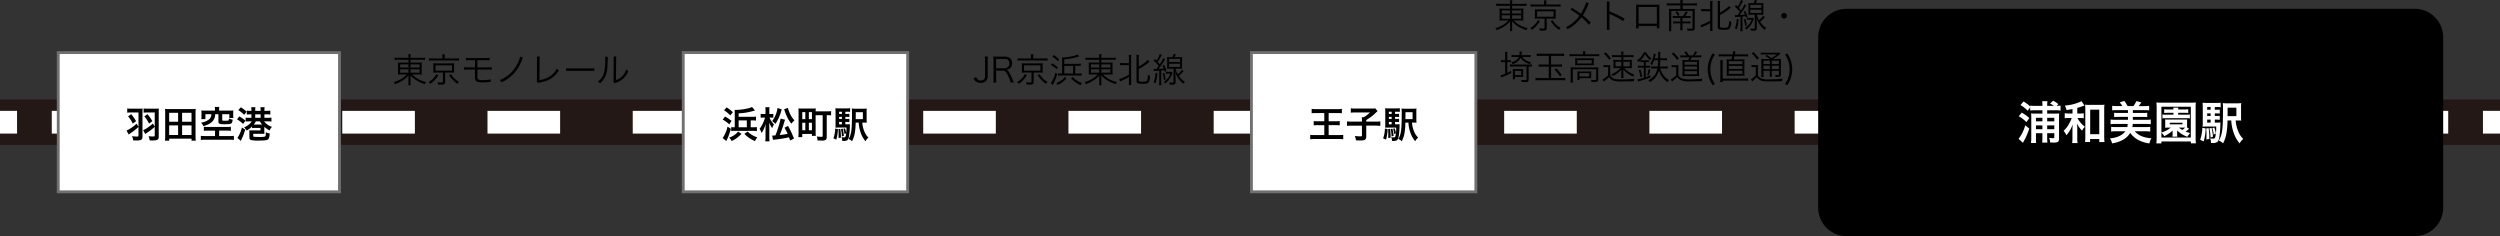
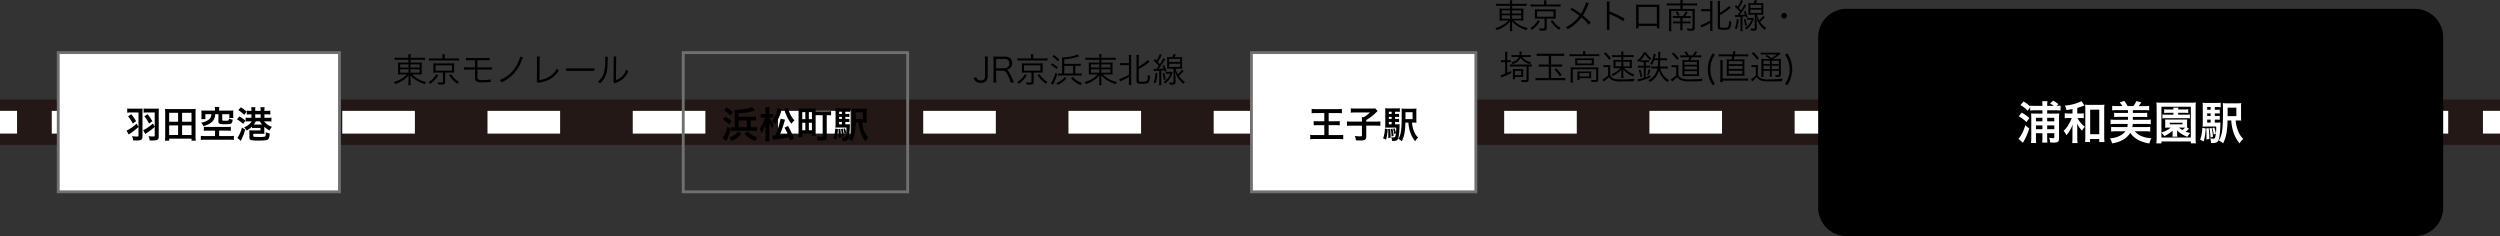
<svg xmlns="http://www.w3.org/2000/svg" width="880" height="83.104" viewBox="0 0 880 83.104">
  <rect x="0" y="0" width="880" height="83.104" fill="#333333" stroke="none" />
  <g id="グループ_957" data-name="グループ 957" transform="translate(-521 -1179.896)">
    <path id="パス_30966" data-name="パス 30966" d="M0,0H880V16H0Z" transform="translate(521 1214.916)" fill="#231815" />
    <path id="パス_30967" data-name="パス 30967" d="M0,0H6V8H0Z" transform="translate(521 1218.916)" fill="#fff" />
    <path id="パス_29736" data-name="パス 29736" d="M861.771,12H836.208V4h25.563Zm-51.123,0H785.085V4h25.563Zm-51.124,0H733.961V4h25.563ZM708.4,12H682.838V4H708.4Zm-51.124,0H631.714V4h25.563Zm-51.126,0H580.589V4h25.563Zm-51.123,0H529.465V4h25.563ZM503.9,12H478.342V4H503.9Zm-51.124,0H427.218V4h25.563Zm-51.123,0H376.095V4h25.563Zm-51.124,0H324.971V4h25.563ZM299.41,12H273.848V4H299.41Zm-51.123,0H222.724V4h25.563Zm-51.124,0H171.6V4h25.563ZM146.04,12H120.477V4H146.04ZM94.914,12H69.351V4H94.914ZM43.791,12H18.228V4H43.791Z" transform="translate(521 1214.916)" fill="#fff" />
    <path id="パス_30968" data-name="パス 30968" d="M0,0H6V8H0Z" transform="translate(1395 1218.916)" fill="#fff" />
    <g id="パス_30969" data-name="パス 30969" transform="translate(541 1197.916)" fill="#fff">
      <path d="M 99.5 49.5 L 0.5 49.5 L 0.5 0.5 L 99.5 0.5 L 99.5 49.5 Z" stroke="none" />
      <path d="M 1 1 L 1 49 L 99 49 L 99 1 L 1 1 M 0 0 L 100 0 L 100 50 L 0 50 L 0 0 Z" stroke="none" fill="#707070" />
    </g>
    <path id="浦和レッズ_重点禁止6項目" data-name="浦和レッズ 重点禁止6項目" d="M4.745-3.991,4.056-5.07a12.905,12.905,0,0,1-3.5,2.418l.728,1.391c.182-.13.273-.2.611-.416A20.359,20.359,0,0,0,4.745-3.926V-.884c0,.26-.117.351-.455.351A11.911,11.911,0,0,1,2.47-.689a4.637,4.637,0,0,1,.416,1.5c.585.026.832.039,1.092.039C5.694.845,6.149.559,6.149-.481V-8.957A11.1,11.1,0,0,1,6.214-10.4a12.51,12.51,0,0,1-1.482.052H2.21a8.578,8.578,0,0,1-1.43-.091v1.495a10.067,10.067,0,0,1,1.391-.078H4.745Zm5.72-.052L9.828-5.122a17.223,17.223,0,0,1-1.9,1.469A8.109,8.109,0,0,1,6.4-2.808L7.124-1.43a6.39,6.39,0,0,1,.728-.507,20.027,20.027,0,0,0,2.613-2.028V-.884c0,.26-.1.325-.494.325a13.712,13.712,0,0,1-1.69-.117,4.366,4.366,0,0,1,.4,1.5c.416.013.585.013.845.013,1.9,0,2.34-.247,2.34-1.313V-8.957a10.627,10.627,0,0,1,.065-1.443,12.247,12.247,0,0,1-1.469.052H7.982a8.578,8.578,0,0,1-1.43-.091v1.495a10.275,10.275,0,0,1,1.4-.078h2.509ZM1.079-7.657A12.708,12.708,0,0,1,2.743-5.109L3.9-5.954A16.323,16.323,0,0,0,2.184-8.411Zm5.733,0A13.217,13.217,0,0,1,8.476-5.109l1.157-.845A15.056,15.056,0,0,0,7.93-8.4ZM24.908.91A14.221,14.221,0,0,1,24.83-.728V-8.9a11.137,11.137,0,0,1,.065-1.378,13.336,13.336,0,0,1-1.495.065H15.587a13.434,13.434,0,0,1-1.508-.065,11.754,11.754,0,0,1,.065,1.391V-.728A14.065,14.065,0,0,1,14.066.91h1.482V.195h7.878V.91ZM15.548-8.9h3.146v3.146H15.548Zm4.55,0h3.315v3.146H20.1Zm-4.55,4.433h3.146v3.38H15.548Zm4.55,0h3.315v3.38H20.1Zm11.583-5.2H28.3a11.507,11.507,0,0,1-1.43-.065,6.87,6.87,0,0,1,.052.975v1.027a6.838,6.838,0,0,1-.065,1.053H28.3V-8.411h2.08a2.265,2.265,0,0,1-1.014,1.989,5.952,5.952,0,0,1-2.6.988A4.431,4.431,0,0,1,27.6-4.212a13.921,13.921,0,0,0,1.43-.494,5.1,5.1,0,0,0,1.82-1.235,3.812,3.812,0,0,0,.9-2.47h1.131V-5.9c0,.858.351,1.027,2.093,1.027,1.573,0,2.093-.065,2.444-.312.286-.208.4-.533.481-1.313a4.779,4.779,0,0,1-1.326-.4c0,.468-.052.637-.221.7a4.714,4.714,0,0,1-1.079.091H35.2c-.221-.013-.377-.013-.468-.013-.416-.013-.507-.065-.507-.312V-8.411h2.5v1.339h1.43a5.661,5.661,0,0,1-.065-.975v-.715a6.641,6.641,0,0,1,.052-.975,11.636,11.636,0,0,1-1.43.065H33.124v-.442a3.9,3.9,0,0,1,.078-.845H31.6a3.461,3.461,0,0,1,.078.845Zm.013,7.046V-.715H28.3c-.559,0-1.326-.039-1.612-.078V.65A13.734,13.734,0,0,1,28.3.572h8.424a13.648,13.648,0,0,1,1.6.078V-.793a12.194,12.194,0,0,1-1.6.078H33.137V-2.626h2.6a11.812,11.812,0,0,1,1.521.078V-4a12.323,12.323,0,0,1-1.534.078h-6.6A9.532,9.532,0,0,1,27.755-4v1.456a10.836,10.836,0,0,1,1.495-.078ZM44.577-5.889a3.208,3.208,0,0,1-.728.91,6.542,6.542,0,0,1-1.937,1.222,5.887,5.887,0,0,1,.91,1.105,8.875,8.875,0,0,0,1.9-1.417v.559a8.753,8.753,0,0,1,1.287-.065h1.677V-2.7H45.058a11.3,11.3,0,0,1-1.313-.052c.026.468.039.728.039,1.183V-.286c0,.611.169.858.676,1a13.712,13.712,0,0,0,2.951.156A13.877,13.877,0,0,0,49.686.728a1.23,1.23,0,0,0,.975-.689,4.356,4.356,0,0,0,.247-1.7,3.585,3.585,0,0,1-1.339-.416c-.013,1.183-.052,1.4-.3,1.534A7.413,7.413,0,0,1,47.047-.4c-.468,0-1.365-.026-1.521-.052-.3-.052-.377-.1-.377-.312v-.754h2.886a10.3,10.3,0,0,1,1.053.026,7.645,7.645,0,0,1-.052-1.092V-3.965a9.825,9.825,0,0,0,1.872,1.274,4.827,4.827,0,0,1,.819-1.274,5.591,5.591,0,0,1-2.769-1.924h1.2a9.81,9.81,0,0,1,1.391.078v-1.4a8.705,8.705,0,0,1-1.4.078H49.075V-8.359h.832a12.289,12.289,0,0,1,1.248.065V-9.672a8.713,8.713,0,0,1-1.261.078h-.819v-.377a4.655,4.655,0,0,1,.078-.91H47.658a4.609,4.609,0,0,1,.078.9v.39h-1.9v-.377a4.655,4.655,0,0,1,.078-.91H44.421a4.516,4.516,0,0,1,.078.9v.39h-.377a8.521,8.521,0,0,1-1.248-.078v1.378a11.152,11.152,0,0,1,1.248-.065H44.5v1.222h-.637A10.188,10.188,0,0,1,42.471-7.2v1.378a12.766,12.766,0,0,1,1.391-.065Zm2.886,0a6.922,6.922,0,0,0,.793,1.118H45.994c-.286,0-.416,0-.65-.013a5.692,5.692,0,0,0,.7-1.105ZM45.838-7.137V-8.359h1.9v1.222Zm-5.954-2.7a11.4,11.4,0,0,1,2.08,1.651L42.809-9.3a12.909,12.909,0,0,0-2.041-1.547ZM39.429-6.6a11.821,11.821,0,0,1,2.145,1.612l.819-1.157a14.966,14.966,0,0,0-2.158-1.5Zm1.729,2.873a11.587,11.587,0,0,1-.988,2.652,4.991,4.991,0,0,1-.624,1L40.781.988c.052-.143.091-.221.325-.728a20.617,20.617,0,0,0,1.209-3.237Z" transform="translate(565 1228.504)" />
    <g id="パス_30970" data-name="パス 30970" transform="translate(761 1197.916)" fill="#fff">
-       <path d="M 79.5 49.5 L 0.5 49.5 L 0.5 0.5 L 79.5 0.5 L 79.5 49.5 Z" stroke="none" />
      <path d="M 1 1 L 1 49 L 79 49 L 79 1 L 1 1 M 0 0 L 80 0 L 80 50 L 0 50 L 0 0 Z" stroke="none" fill="#707070" />
    </g>
    <path id="浦和レッズ_重点禁止6項目-2" data-name="浦和レッズ 重点禁止6項目" d="M-15.756-3.8V-6.227h.481a10.975,10.975,0,0,1,1.391.065v-1.4a9.56,9.56,0,0,1-1.391.078h-4.719V-8.71a21.568,21.568,0,0,0,4.836-.754c.195-.052.767-.221.91-.273L-15.3-10.946A6.374,6.374,0,0,1-17-10.4a21.447,21.447,0,0,1-4.238.494h-.182a12.467,12.467,0,0,1,.052,1.43V-3.8h-.234a6.138,6.138,0,0,1-1.014-.065v1.378a11.048,11.048,0,0,1,1.209-.052h6.461a9.607,9.607,0,0,1,1.378.078V-3.874A9.36,9.36,0,0,1-14.95-3.8Zm-1.365,0h-2.873V-6.227h2.873Zm-8-5.98a11.925,11.925,0,0,1,2.184,1.794l.91-1.131a13.233,13.233,0,0,0-2.223-1.7ZM-25.6-6.5a10.648,10.648,0,0,1,2.3,1.664l.806-1.209A12.981,12.981,0,0,0-24.8-7.579Zm1.69,2.444a11.226,11.226,0,0,1-1.7,4.03l1.261,1.053c.065-.13.065-.13.156-.3.026-.052.1-.234.247-.533A22.512,22.512,0,0,0-22.737-3.25ZM-17.979-1.5a10.913,10.913,0,0,0,3.757,2.574A4.38,4.38,0,0,1-13.416-.26a9.154,9.154,0,0,1-1.911-.858A8,8,0,0,1-16.822-2.3Zm-2.21-.806a5.727,5.727,0,0,1-1.274,1.2,7.258,7.258,0,0,1-1.859.936A3.531,3.531,0,0,1-22.49,1.04a10.035,10.035,0,0,0,3.484-2.548Zm14.963-4.55a26.369,26.369,0,0,1-.936,3.458c-.286.9-.494,1.482-.9,2.457-.338.026-.6.039-.819.039A2.611,2.611,0,0,1-8.19-.91L-7.917.637A5.41,5.41,0,0,1-7.15.52,45.21,45.21,0,0,0-2.275-.273c.156.416.208.559.39,1.131L-.52.156A33.815,33.815,0,0,0-2.613-4.29l-1.222.611C-3.224-2.509-3-2.093-2.743-1.5a26.786,26.786,0,0,1-2.782.416A41.037,41.037,0,0,0-3.978-5.486c.208-.689.208-.689.3-.988Zm-3.38-.364c.286,0,.52.013.819.039V-8.541a3.927,3.927,0,0,1-.832.065H-9.2V-9.529a9.083,9.083,0,0,1,.065-1.352h-1.482a8.176,8.176,0,0,1,.078,1.352v1.053H-11.3a4.385,4.385,0,0,1-.949-.065v1.378a6.071,6.071,0,0,1,.936-.052h.611a11.77,11.77,0,0,1-.663,1.807,9.589,9.589,0,0,1-1.261,2.132,6.108,6.108,0,0,1,.7,1.5,9.222,9.222,0,0,0,.78-1.391,14.255,14.255,0,0,0,.676-1.807c-.026.377-.052,1-.065,1.872V-.468a10.708,10.708,0,0,1-.091,1.6h1.5A12.753,12.753,0,0,1-9.2-.468V-3.653c0-.754-.026-1.378-.078-1.911A8.147,8.147,0,0,0-8.164-3.471,3.322,3.322,0,0,1-7.54-4.784a8.4,8.4,0,0,1-1.6-2.431Zm4.615-2.912c.1.273.1.273.338.962.143.4.429,1.118.637,1.547a10.743,10.743,0,0,0,1.6,2.561,7.483,7.483,0,0,1,1.066-1.2A7.775,7.775,0,0,1-1.807-8.359a12.2,12.2,0,0,1-.871-2.275Zm-2.327-.455A9.724,9.724,0,0,1-8.2-5.993a7.479,7.479,0,0,1,.624.494c.338.312.338.312.533.481a16.277,16.277,0,0,0,2.2-5.109ZM7.1-8.06H9.581V-.741c0,.234-.091.286-.52.286a14.879,14.879,0,0,1-1.56-.1A5.756,5.756,0,0,1,7.787.832c.442.026,1.092.039,1.456.039A2.311,2.311,0,0,0,10.66.6c.26-.195.351-.494.351-1.144V-8.06a10.964,10.964,0,0,1,1.534.065V-9.49a13.849,13.849,0,0,1-1.651.078H7.1c.013-.494.026-.741.052-1.04a13.378,13.378,0,0,1-1.378.052H2.418a13.217,13.217,0,0,1-1.378-.052A13.151,13.151,0,0,1,1.092-9.1v6.994A16.115,16.115,0,0,1,1.014-.338H2.392V-1.469H5.785V-.78H7.163A11.7,11.7,0,0,1,7.1-2.028ZM2.4-9.126H3.471v2.444H2.4Zm2.314,0H5.8v2.444H4.719ZM2.4-5.408H3.471v2.652H2.4Zm2.314,0H5.8v2.652H4.719Zm12.844-.273h.429a7.069,7.069,0,0,1,.988.052V-6.786a6.5,6.5,0,0,1-.988.052h-.429v-.728h.429a7.069,7.069,0,0,1,.988.052V-8.554a6.5,6.5,0,0,1-.988.052h-.429v-.78h.585a6.747,6.747,0,0,1,1.092.065v-1.3a11.161,11.161,0,0,1-1.417.065h-2.3a10.263,10.263,0,0,1-1.456-.065c.039.416.052.806.052,1.573v4a10.279,10.279,0,0,1-.052,1.274c.338-.026.663-.039,1.157-.039h2.73a11.731,11.731,0,0,1-.26,2.951c-.1.416-.221.507-.65.507a4.649,4.649,0,0,1-.832-.078,2.7,2.7,0,0,1,.247,1.17V1h.351A2.461,2.461,0,0,0,18.148.78c.377-.221.559-.6.7-1.43a27.139,27.139,0,0,0,.3-3.744,2.683,2.683,0,0,1,.026-.494,7.325,7.325,0,0,1-1.079.052h-.533Zm-1.2,0v.845h-.988v-.845Zm0-1.053h-.988v-.728h.988Zm0-1.768h-.988v-.78h.988Zm7.6,3.055c.507,0,.9.013,1.144.039a12.793,12.793,0,0,1-.052-1.417V-9.009a10.71,10.71,0,0,1,.052-1.4,9.538,9.538,0,0,1-1.417.065H21.32a10.57,10.57,0,0,1-1.482-.065,15.384,15.384,0,0,1,.065,1.82c0,5.655-.221,7.306-1.183,8.892a3.661,3.661,0,0,1,1.2.806A9.622,9.622,0,0,0,20.9-1.846a22.472,22.472,0,0,0,.286-3.6h1.079A12.38,12.38,0,0,0,23-1.794a9.268,9.268,0,0,0,1.664,2.912A3.673,3.673,0,0,1,25.7-.169,5.994,5.994,0,0,1,24.271-2.3a9.725,9.725,0,0,1-.741-3.146ZM21.216-6.682v-.351c0-.039,0-.208.013-.481v-1.6h2.5v2.431ZM13.988-3.354A10.685,10.685,0,0,1,13.364.078l1.014.468a14.9,14.9,0,0,0,.572-3.718Zm1.131.195c.052.78.065,1.066.065,1.924,0,.455,0,.676-.026,1.209l.832-.117a19.2,19.2,0,0,0-.195-3.12Zm.9-.013a12.184,12.184,0,0,1,.312,2.613l.715-.234a14.334,14.334,0,0,0-.416-2.535Zm.858-.091a9.123,9.123,0,0,1,.377,1.833l.611-.273a7.516,7.516,0,0,0-.455-1.729Z" transform="translate(801 1228.504)" />
    <g id="パス_30971" data-name="パス 30971" transform="translate(961 1197.916)" fill="#fff">
      <path d="M 79.5 49.5 L 0.5 49.5 L 0.5 0.5 L 79.5 0.5 L 79.5 49.5 Z" stroke="none" />
      <path d="M 1 1 L 1 49 L 79 49 L 79 1 L 1 1 M 0 0 L 80 0 L 80 50 L 0 50 L 0 0 Z" stroke="none" fill="#707070" />
    </g>
    <path id="浦和レッズ_重点禁止6項目-3" data-name="浦和レッズ 重点禁止6項目" d="M-13.845-8.814v2.9H-15.99a12.105,12.105,0,0,1-1.586-.078v1.508a15.276,15.276,0,0,1,1.612-.065h2.119v3.484h-3.224A11.567,11.567,0,0,1-18.8-1.144V.416A13.9,13.9,0,0,1-17.069.325h8.2a12.46,12.46,0,0,1,1.69.091v-1.56a13.588,13.588,0,0,1-1.716.078h-3.419V-4.55h2.327a14.083,14.083,0,0,1,1.573.065V-5.993a13.958,13.958,0,0,1-1.573.078h-2.327v-2.9h2.925a15.664,15.664,0,0,1,1.729.078v-1.547a11.967,11.967,0,0,1-1.729.091H-16.6a11.113,11.113,0,0,1-1.7-.091v1.547a15.277,15.277,0,0,1,1.742-.078ZM-.6-5.8H-4.056a15.77,15.77,0,0,1-1.807-.078V-4.3A16.618,16.618,0,0,1-4.1-4.381H-.6V-.949c0,.286-.091.338-.624.338A11.466,11.466,0,0,1-3.107-.767,5.233,5.233,0,0,1-2.7.793c.936.039,1.2.052,1.456.052C.481.845.923.559.923-.585v-3.8H4.108A15.951,15.951,0,0,1,5.876-4.3V-5.876A14.558,14.558,0,0,1,4.108-5.8H.923v-.559a17.681,17.681,0,0,0,2.769-2c.884-.845.884-.845,1.222-1.157l-.845-.949a5.319,5.319,0,0,1-1.131.065H-2.951a12.785,12.785,0,0,1-1.56-.078v1.534a12.87,12.87,0,0,1,1.573-.078H2.249A11.417,11.417,0,0,1,.039-7.358H-.637c.026.3.039.572.039.988Zm11.661.117h.429a7.069,7.069,0,0,1,.988.052V-6.786a6.5,6.5,0,0,1-.988.052h-.429v-.728h.429a7.069,7.069,0,0,1,.988.052V-8.554a6.5,6.5,0,0,1-.988.052h-.429v-.78h.585a6.747,6.747,0,0,1,1.092.065v-1.3a11.161,11.161,0,0,1-1.417.065h-2.3a10.263,10.263,0,0,1-1.456-.065c.039.416.052.806.052,1.573v4a10.279,10.279,0,0,1-.052,1.274C7.9-3.692,8.229-3.7,8.723-3.7h2.73a11.731,11.731,0,0,1-.26,2.951c-.1.416-.221.507-.65.507a4.649,4.649,0,0,1-.832-.078A2.7,2.7,0,0,1,9.958.845V1h.351A2.461,2.461,0,0,0,11.648.78c.377-.221.559-.6.7-1.43a27.139,27.139,0,0,0,.3-3.744,2.683,2.683,0,0,1,.026-.494,7.326,7.326,0,0,1-1.079.052h-.533Zm-1.2,0v.845H8.879v-.845Zm0-1.053H8.879v-.728h.988Zm0-1.768H8.879v-.78h.988Zm7.6,3.055c.507,0,.9.013,1.144.039a12.793,12.793,0,0,1-.052-1.417V-9.009a10.71,10.71,0,0,1,.052-1.4,9.538,9.538,0,0,1-1.417.065H14.82a10.57,10.57,0,0,1-1.482-.065,15.384,15.384,0,0,1,.065,1.82c0,5.655-.221,7.306-1.183,8.892a3.661,3.661,0,0,1,1.2.806A9.622,9.622,0,0,0,14.4-1.846a22.472,22.472,0,0,0,.286-3.6h1.079A12.38,12.38,0,0,0,16.5-1.794a9.268,9.268,0,0,0,1.664,2.912A3.673,3.673,0,0,1,19.2-.169,5.994,5.994,0,0,1,17.771-2.3a9.725,9.725,0,0,1-.741-3.146ZM14.716-6.682v-.351c0-.039,0-.208.013-.481v-1.6h2.5v2.431ZM7.488-3.354A10.685,10.685,0,0,1,6.864.078L7.878.546A14.9,14.9,0,0,0,8.45-3.172Zm1.131.195c.052.78.065,1.066.065,1.924,0,.455,0,.676-.026,1.209L9.49-.143A19.2,19.2,0,0,0,9.3-3.263Zm.9-.013A12.184,12.184,0,0,1,9.828-.559l.715-.234a14.334,14.334,0,0,0-.416-2.535Zm.858-.091a9.123,9.123,0,0,1,.377,1.833l.611-.273a7.516,7.516,0,0,0-.455-1.729Z" transform="translate(1001 1228.504)" />
    <path id="パス_30972" data-name="パス 30972" d="M10,0H210a10,10,0,0,1,10,10V70a10,10,0,0,1-10,10H10A10,10,0,0,1,0,70V10A10,10,0,0,1,10,0Z" transform="translate(1161 1183)" />
    <path id="浦和レッズ_重点禁止6項目-4" data-name="浦和レッズ 重点禁止6項目" d="M8.928-10.288V-9.12H6.544a14.491,14.491,0,0,1-1.6-.064,11.565,11.565,0,0,1,.064,1.472v7.12a15.327,15.327,0,0,1-.1,1.824H6.736a13.905,13.905,0,0,1-.08-1.808V-2.208H8.928V-.4a13.241,13.241,0,0,1-.08,1.488h1.84a13.3,13.3,0,0,1-.08-1.456v-1.84H13.12v1.36c0,.336-.08.384-.56.384a10.712,10.712,0,0,1-1.3-.128,3.806,3.806,0,0,1,.384,1.616c.608.048.912.064,1.28.064,1.456,0,1.856-.3,1.856-1.44V-7.376a17.292,17.292,0,0,1,.064-1.808,11.779,11.779,0,0,1-1.52.064h-2.72v-1.168h3.008a12.552,12.552,0,0,1,1.712.1V-11.92c-.352.032-.592.048-1.392.08l.608-.592a7.489,7.489,0,0,0-1.84-1.216l-1.072.976a9.125,9.125,0,0,1,1.328.832H10.608v-.288a7.866,7.866,0,0,1,.1-1.344H8.832a6.423,6.423,0,0,1,.1,1.344v.288h-2.5a17.288,17.288,0,0,1-1.808-.08v.3a10.71,10.71,0,0,0-2.352-1.76L1.2-12.128a10.982,10.982,0,0,1,2.544,2l.88-1.216v1.152a12.646,12.646,0,0,1,1.728-.1Zm0,6.656H6.656V-4.96H8.928Zm1.68,0V-4.96H13.12v1.328ZM8.928-6.384H6.656V-7.632H8.928Zm1.68,0V-7.632H13.12v1.248Zm-10-1.792a11.675,11.675,0,0,1,2.7,2.064L4.32-7.552a12.275,12.275,0,0,0-2.688-1.9ZM2.88-4.992A13.545,13.545,0,0,1,.528-.224L2.064,1.152A22.831,22.831,0,0,0,4.3-3.872Zm16.64-4.16H18.288a8.17,8.17,0,0,1-1.5-.1v1.776a9.868,9.868,0,0,1,1.472-.1h.992A9.862,9.862,0,0,1,18.384-5.7a9.318,9.318,0,0,1-2,2.672,5.286,5.286,0,0,1,.992,1.52,9.521,9.521,0,0,0,1.088-1.472,11.255,11.255,0,0,0,1.12-2.336c-.064,1.12-.08,1.456-.08,1.888V-.768a13.558,13.558,0,0,1-.1,2.032H21.3a13.305,13.305,0,0,1-.1-2.032v-2.8a17.533,17.533,0,0,0-.1-2.048A10.748,10.748,0,0,0,22.88-3.088,4.417,4.417,0,0,1,23.9-4.48a8.68,8.68,0,0,1-1.936-1.968,4.085,4.085,0,0,1-.656-1.12h.816a8.275,8.275,0,0,1,1.36.08V-9.232a7.289,7.289,0,0,1-1.344.08H21.2V-11.12c.448-.128,1.456-.448,1.92-.624a.574.574,0,0,1,.176-.064c.224-.08.224-.08.336-.112l.1-.032-1.04-1.536a15.759,15.759,0,0,1-5.872,1.536,4.772,4.772,0,0,1,.576,1.6c1.1-.176,1.488-.24,2.128-.368ZM25.712-.176h3.232V.9h1.84a17.724,17.724,0,0,1-.1-2.048V-10.56a12.36,12.36,0,0,1,.08-1.7,11.316,11.316,0,0,1-1.584.08H25.52a10.936,10.936,0,0,1-1.568-.08,12.647,12.647,0,0,1,.08,1.7V-.992c0,.72-.032,1.376-.08,1.872h1.76Zm.032-10.336h3.2v8.656h-3.2Zm13.2,5.04a.016.016,0,0,1-.016.016l.032.192a.059.059,0,0,1-.016.048,2.594,2.594,0,0,0-.048.4,1.961,1.961,0,0,1-.08.448H34.832a13.354,13.354,0,0,1-1.712-.08V-2.8a15.421,15.421,0,0,1,1.84-.1h3.184C36.992-1.424,35.264-.64,32.688-.384a5.2,5.2,0,0,1,.768,1.744A10.732,10.732,0,0,0,37.872-.256a6.914,6.914,0,0,0,1.968-2.08,7.953,7.953,0,0,0,2.64,2.4,12.049,12.049,0,0,0,4.112,1.328,5.858,5.858,0,0,1,.72-1.84,10.028,10.028,0,0,1-3.328-.672A6.575,6.575,0,0,1,41.424-2.9H45.04a15.421,15.421,0,0,1,1.84.1V-4.448a12.76,12.76,0,0,1-1.712.08H40.592q.1-.6.1-.624c.032-.384.032-.384.048-.48H45.36a9.96,9.96,0,0,1,1.712.1V-7.024a12.231,12.231,0,0,1-1.712.1H40.768V-7.952h3.616a9.225,9.225,0,0,1,1.44.08V-9.424a8.979,8.979,0,0,1-1.44.08H40.768v-.992H44.8a16.385,16.385,0,0,1,1.712.08v-1.6a12.231,12.231,0,0,1-1.712.1H42.816a13.187,13.187,0,0,0,.928-1.312L42-13.52a8.651,8.651,0,0,1-1.04,1.76H38.928a14.534,14.534,0,0,0-1.184-1.84l-1.616.56a7.175,7.175,0,0,1,.944,1.28H35.2a13.054,13.054,0,0,1-1.712-.1v1.6a16.157,16.157,0,0,1,1.712-.08h3.84v.992H35.6a8.645,8.645,0,0,1-1.424-.08v1.552a9.13,9.13,0,0,1,1.424-.08h3.44v1.024H34.624a12.794,12.794,0,0,1-1.7-.1v1.648a13.5,13.5,0,0,1,1.7-.1Zm16.112-3.92v.656H52.448a6.632,6.632,0,0,1-1.28-.08v1.392a7.437,7.437,0,0,1,1.248-.08h7.2a6.934,6.934,0,0,1,1.216.08V-8.816a6.364,6.364,0,0,1-1.248.08H56.72v-.656h2.256a9.116,9.116,0,0,1,1.28.064v-1.328a6.837,6.837,0,0,1-1.28.08H56.72a4.191,4.191,0,0,1,.064-.64H54.992c.032.208.048.384.064.64h-1.92a7.08,7.08,0,0,1-1.344-.08v1.328a10.355,10.355,0,0,1,1.328-.064ZM62.96,1.36a15.474,15.474,0,0,1-.1-2.08v-10.4a16.353,16.353,0,0,1,.08-1.92,15.324,15.324,0,0,1-1.872.08H50.912a15.165,15.165,0,0,1-1.872-.08,17.7,17.7,0,0,1,.1,1.92V-.736a18.452,18.452,0,0,1-.1,2.1h1.776V.7H61.184V1.36Zm-12.144-12.9H61.168V-.7H50.816V-2.368a4.412,4.412,0,0,1,1.008,1.184A12.2,12.2,0,0,0,54.768-3.12c0,.128-.016.416-.016.512v.688a5.2,5.2,0,0,1-.064.912h1.728a4.971,4.971,0,0,1-.064-.912v-.688c0-.272,0-.272-.016-.56A10.9,10.9,0,0,0,59.92-.96a11.359,11.359,0,0,1,1.024-1.312,11.592,11.592,0,0,1-1.616-.512,8.984,8.984,0,0,0,.944-.736,3.116,3.116,0,0,1,.288-.272l-.672-.384a5.6,5.6,0,0,1-.032-.848V-6.192a6.208,6.208,0,0,1,.032-.864,8.916,8.916,0,0,1-1.056.032H53.168a9.064,9.064,0,0,1-1.056-.032,4.845,4.845,0,0,1,.048.864v1.168a6.658,6.658,0,0,1-.048.864c.336-.016.336-.016,1.056-.032H54.1a8.816,8.816,0,0,1-1.84,1.184c-.288.144-.768.336-1.44.592Zm8.016,7.344h.32a7.791,7.791,0,0,1-.944.848,8.087,8.087,0,0,1-1.232-.848Zm-5.072-1.7h4.48v.56H53.76Zm15.856-1.1h.528a8.7,8.7,0,0,1,1.216.064V-8.352a8,8,0,0,1-1.216.064h-.528v-.9h.528a8.7,8.7,0,0,1,1.216.064v-1.408a8,8,0,0,1-1.216.064h-.528v-.96h.72a8.3,8.3,0,0,1,1.344.08v-1.6a13.736,13.736,0,0,1-1.744.08H67.1a12.632,12.632,0,0,1-1.792-.08c.048.512.064.992.064,1.936V-6.08a12.65,12.65,0,0,1-.064,1.568c.416-.032.816-.048,1.424-.048H70.1a14.438,14.438,0,0,1-.32,3.632c-.128.512-.272.624-.8.624a5.722,5.722,0,0,1-1.024-.1,3.321,3.321,0,0,1,.3,1.44v.192h.432A3.029,3.029,0,0,0,70.336.96C70.8.688,71.024.224,71.2-.8a33.4,33.4,0,0,0,.368-4.608,3.3,3.3,0,0,1,.032-.608,9.016,9.016,0,0,1-1.328.064h-.656Zm-1.472,0v1.04H66.928v-1.04Zm0-1.3H66.928v-.9h1.216Zm0-2.176H66.928v-.96h1.216ZM77.5-6.7c.624,0,1.1.016,1.408.048A15.745,15.745,0,0,1,78.848-8.4v-2.688a13.181,13.181,0,0,1,.064-1.728,11.74,11.74,0,0,1-1.744.08H74.24a13.009,13.009,0,0,1-1.824-.08,18.934,18.934,0,0,1,.08,2.24c0,6.96-.272,8.992-1.456,10.944a4.506,4.506,0,0,1,1.472.992,11.842,11.842,0,0,0,1.216-3.632A27.658,27.658,0,0,0,74.08-6.7h1.328a15.237,15.237,0,0,0,.9,4.5,11.406,11.406,0,0,0,2.048,3.584,4.521,4.521,0,0,1,1.28-1.584,7.377,7.377,0,0,1-1.76-2.624A11.969,11.969,0,0,1,76.96-6.7Zm-3.392-1.52v-.432c0-.048,0-.256.016-.592v-1.968H77.2v2.992Zm-8.9,4.1A13.151,13.151,0,0,1,64.448.1L65.7.672A18.338,18.338,0,0,0,66.4-3.9Zm1.392.24c.064.96.08,1.312.08,2.368,0,.56,0,.832-.032,1.488L67.68-.176a23.634,23.634,0,0,0-.24-3.84Zm1.1-.016A15,15,0,0,1,68.1-.688l.88-.288a17.641,17.641,0,0,0-.512-3.12Zm1.056-.112a11.228,11.228,0,0,1,.464,2.256l.752-.336a9.25,9.25,0,0,0-.56-2.128Z" transform="translate(1231 1229)" fill="#fff" />
    <path id="パス_30973" data-name="パス 30973" d="M-36.216-8.064v1H-38.6a6.731,6.731,0,0,1-1.332-.072,11.427,11.427,0,0,1,.048,1.3V-4.1a10.36,10.36,0,0,1-.036,1.116l-.012.156A7.474,7.474,0,0,1-38.544-2.9h1.752a6.792,6.792,0,0,1-1.68,1.4A9.913,9.913,0,0,1-41.388-.216a2.989,2.989,0,0,1,.444.72A11.491,11.491,0,0,0-37.6-1.248,7.255,7.255,0,0,0-36.18-2.616c-.024.336-.036.7-.036.924V-.48A7.981,7.981,0,0,1-36.3.852h.888A6.518,6.518,0,0,1-35.5-.48V-1.7c0-.228-.012-.624-.036-.936A8.852,8.852,0,0,0-33.156-.672a13.281,13.281,0,0,0,2.7,1.188A3.169,3.169,0,0,1-30-.24,9.441,9.441,0,0,1-34.944-2.9h2.064a7.487,7.487,0,0,1,1.368.072A8.487,8.487,0,0,1-31.56-4.1V-5.868a10.577,10.577,0,0,1,.048-1.26,8.842,8.842,0,0,1-1.368.06H-35.5v-1h3.612a11.256,11.256,0,0,1,1.476.072v-.84a8.379,8.379,0,0,1-1.5.084H-35.5v-.1a6.7,6.7,0,0,1,.084-1.164H-36.3a6.255,6.255,0,0,1,.084,1.164v.1h-3.408a9.129,9.129,0,0,1-1.452-.084v.84a8.623,8.623,0,0,1,1.416-.072Zm0,1.62v1.1h-2.928v-1.1Zm.72,0H-32.3v1.1H-35.5Zm-.72,1.716v1.212h-2.928V-4.728Zm.72,0H-32.3v1.212H-35.5ZM-24.252-8.52H-27.66A7.794,7.794,0,0,1-28.992-8.6v.852a6.833,6.833,0,0,1,1.284-.072h7.968a6.9,6.9,0,0,1,1.308.072V-8.6a7.7,7.7,0,0,1-1.332.084h-3.708v-.444a4.3,4.3,0,0,1,.084-1.008h-.948a5.185,5.185,0,0,1,.084,1.008Zm.168,4.956V-.336c0,.24-.1.288-.624.288A7.537,7.537,0,0,1-26-.168a2.415,2.415,0,0,1,.2.792c.408.024.912.048,1.176.048,1.008,0,1.32-.216,1.32-.9V-3.564h2.088c.456,0,.78.012,1.092.036-.024-.3-.036-.54-.036-.96V-5.844a7.3,7.3,0,0,1,.048-1,7.977,7.977,0,0,1-1.1.048h-5.22A8.646,8.646,0,0,1-27.5-6.84a8.01,8.01,0,0,1,.048,1v1.356a7.485,7.485,0,0,1-.048.972,9.027,9.027,0,0,1,1.068-.048ZM-26.7-6.108h5.784v1.884H-26.7Zm.288,3.084a5.968,5.968,0,0,1-1.164,1.608A6.635,6.635,0,0,1-29.124-.228,2.617,2.617,0,0,1-28.572.4,8.992,8.992,0,0,0-25.74-2.616Zm4.5.408a11.842,11.842,0,0,0,1.44,1.764A8.638,8.638,0,0,0-18.96.4a2.609,2.609,0,0,1,.552-.66,7.274,7.274,0,0,1-1.668-1.26,6.612,6.612,0,0,1-1.176-1.512Zm9.1-2v2.64c0,1.5.528,1.872,2.652,1.872.552,0,1.416-.036,1.86-.072.756-.072.78-.072.9-.072A.689.689,0,0,1-7.26-.24v-.936A4.505,4.505,0,0,1-8.3-1c-.672.06-1.332.1-1.788.1a3.256,3.256,0,0,1-1.56-.24c-.252-.156-.3-.36-.3-1.116V-4.62h3.66a10.838,10.838,0,0,1,1.38.06v-.9A8.47,8.47,0,0,1-8.3-5.388h-3.648v-2.52h2.9a9.741,9.741,0,0,1,1.38.06V-8.76a6.7,6.7,0,0,1-1.392.084h-5.52a6.632,6.632,0,0,1-1.38-.084v.912a9.652,9.652,0,0,1,1.368-.06h1.776v2.52h-2.448a8.383,8.383,0,0,1-1.392-.072v.9a10.838,10.838,0,0,1,1.38-.06Zm15.9-4.56a11.327,11.327,0,0,1-1.26,3.072A11.509,11.509,0,0,1-4.092-.936,2.836,2.836,0,0,1-3.48-.1,13.894,13.894,0,0,0,1.044-3.42,15.106,15.106,0,0,0,3.78-8.148a4.985,4.985,0,0,1,.3-.7Zm5.892-.036a6.2,6.2,0,0,1,.036.648v.444L8.988-1.248a2.3,2.3,0,0,1-.084.78l.48.6a3.015,3.015,0,0,1,.7-.18c3.2-.624,4.968-1.74,6.612-4.188a3.056,3.056,0,0,1-.66-.756,7.264,7.264,0,0,1-2.7,2.88A9.06,9.06,0,0,1,9.9-.912l.036-7.236A7.393,7.393,0,0,1,10-9.216Zm10.308,5.1a13.109,13.109,0,0,1,1.488-.048h6.96a13.728,13.728,0,0,1,1.464.048v-.972a9.465,9.465,0,0,1-1.452.06H20.772A8.489,8.489,0,0,1,19.284-5.1Zm13.7-5.028a5.338,5.338,0,0,1,.048.852,16.371,16.371,0,0,1-.54,5.148,5.936,5.936,0,0,1-2.028,2.76,2.217,2.217,0,0,1,.72.648A7.335,7.335,0,0,0,33.264-2.7c.456-1.212.552-2.1.648-5.352a5.978,5.978,0,0,1,.072-1.032Zm2.988-.084a4.815,4.815,0,0,1,.048,1.068l-.072,7.02a2.022,2.022,0,0,1-.084.816l.48.552A2,2,0,0,1,36.624.1c.168-.06.168-.06.384-.144a7.91,7.91,0,0,0,1.716-.876,6.818,6.818,0,0,0,2.412-3.084,3.355,3.355,0,0,1-.672-.7,5.934,5.934,0,0,1-1.416,2.4A5.546,5.546,0,0,1,36.816-.912l.072-7.248a4.652,4.652,0,0,1,.072-1.056Z" transform="translate(701 1209)" />
    <path id="パス_30974" data-name="パス 30974" d="M-33.36-9.192a7.262,7.262,0,0,1,.1,1.344V-2.5c0,1.2-.456,1.728-1.476,1.728a1.6,1.6,0,0,1-1.224-.468,2.138,2.138,0,0,1-.42-.72l-.948.4a3.048,3.048,0,0,0,.6.912,2.686,2.686,0,0,0,1.98.72A2.33,2.33,0,0,0-32.82-.684,2.812,2.812,0,0,0-32.328-2.5V-7.848a7.262,7.262,0,0,1,.1-1.344Zm10.32,9.12a11.019,11.019,0,0,1-.54-1.116c-.372-.828-.66-1.452-.948-2.016-.432-.852-.732-1.176-1.224-1.32a2.467,2.467,0,0,0,1.3-.6,2.166,2.166,0,0,0,.72-1.764c0-1.488-.96-2.3-2.7-2.3h-2.64c-.552,0-.888-.012-1.308-.036a8.594,8.594,0,0,1,.1,1.38v6.432a7.262,7.262,0,0,1-.1,1.344h1.116a7.236,7.236,0,0,1-.1-1.356V-4.236h2.22c.96,0,1.428.468,2.124,2.112a8.367,8.367,0,0,1,.708,2.052Zm-6.324-4.992v-3.3h2.916c1.14,0,1.74.552,1.74,1.572a1.584,1.584,0,0,1-.456,1.212,1.916,1.916,0,0,1-1.356.516ZM-17.088-8.52H-20.5A7.794,7.794,0,0,1-21.828-8.6v.852a6.833,6.833,0,0,1,1.284-.072h7.968a6.9,6.9,0,0,1,1.308.072V-8.6A7.7,7.7,0,0,1-12.6-8.52h-3.708v-.444a4.3,4.3,0,0,1,.084-1.008h-.948a5.185,5.185,0,0,1,.084,1.008Zm.168,4.956V-.336c0,.24-.1.288-.624.288a7.537,7.537,0,0,1-1.3-.12,2.415,2.415,0,0,1,.2.792c.408.024.912.048,1.176.048,1.008,0,1.32-.216,1.32-.9V-3.564h2.088c.456,0,.78.012,1.092.036-.024-.3-.036-.54-.036-.96V-5.844a7.3,7.3,0,0,1,.048-1,7.977,7.977,0,0,1-1.1.048h-5.22A8.646,8.646,0,0,1-20.34-6.84a8.01,8.01,0,0,1,.048,1v1.356a7.485,7.485,0,0,1-.048.972,9.027,9.027,0,0,1,1.068-.048Zm-2.616-2.544h5.784v1.884h-5.784Zm.288,3.084a5.968,5.968,0,0,1-1.164,1.608A6.635,6.635,0,0,1-21.96-.228,2.617,2.617,0,0,1-21.408.4a8.992,8.992,0,0,0,2.832-3.012Zm4.5.408a11.842,11.842,0,0,0,1.44,1.764A8.638,8.638,0,0,0-11.8.4a2.609,2.609,0,0,1,.552-.66,7.274,7.274,0,0,1-1.668-1.26,6.612,6.612,0,0,1-1.176-1.512Zm13.236-.6V-5.928H-.7a8.318,8.318,0,0,1,1.128.06V-6.7A6.586,6.586,0,0,1-.7-6.624h-4.68V-8.232A20.238,20.238,0,0,0-.108-9.276l-.6-.66a7.255,7.255,0,0,1-1.872.624,20.187,20.187,0,0,1-3.408.432,1.244,1.244,0,0,1-.192-.012c.036.324.048.8.048,1.452v4.224H-6.48a6.954,6.954,0,0,1-1.056-.072v.8A9.92,9.92,0,0,1-6.42-2.532H-.372a10.161,10.161,0,0,1,1.128.06v-.816a5.472,5.472,0,0,1-1.128.072Zm-.756,0H-5.376V-5.928h3.108ZM-9.564-9.2a8.573,8.573,0,0,1,1.9,1.656l.516-.588a10.588,10.588,0,0,0-1.92-1.608ZM-10.1-6.24A8.3,8.3,0,0,1-8.076-4.752l.432-.66a12.053,12.053,0,0,0-2.028-1.4Zm1.62,2.724A10.926,10.926,0,0,1-10.128.216L-9.4.792c.1-.2.216-.444.348-.72A18.571,18.571,0,0,0-7.836-3.084Zm5.472,1.968A9.388,9.388,0,0,0-1.5-.228,8.986,8.986,0,0,0,.384.852a2.531,2.531,0,0,1,.5-.7,8.231,8.231,0,0,1-2-1.02A6.237,6.237,0,0,1-2.364-1.98ZM-5.22-1.992A4.753,4.753,0,0,1-6.384-.852,7.247,7.247,0,0,1-8.208.156a2.189,2.189,0,0,1,.5.636A9.217,9.217,0,0,0-4.56-1.56ZM6.948-8.064v1H4.56A6.731,6.731,0,0,1,3.228-7.14a11.426,11.426,0,0,1,.048,1.3V-4.1A10.361,10.361,0,0,1,3.24-2.988l-.012.156A7.474,7.474,0,0,1,4.62-2.9H6.372a6.792,6.792,0,0,1-1.68,1.4A9.914,9.914,0,0,1,1.776-.216,2.989,2.989,0,0,1,2.22.5,11.491,11.491,0,0,0,5.568-1.248,7.255,7.255,0,0,0,6.984-2.616c-.024.336-.036.7-.036.924V-.48A7.981,7.981,0,0,1,6.864.852h.888A6.518,6.518,0,0,1,7.668-.48V-1.7c0-.228-.012-.624-.036-.936A8.852,8.852,0,0,0,10.008-.672a13.281,13.281,0,0,0,2.7,1.188,3.169,3.169,0,0,1,.456-.756A9.441,9.441,0,0,1,8.22-2.9h2.064a7.487,7.487,0,0,1,1.368.072A8.487,8.487,0,0,1,11.6-4.1V-5.868a10.577,10.577,0,0,1,.048-1.26,8.842,8.842,0,0,1-1.368.06H7.668v-1H11.28a11.256,11.256,0,0,1,1.476.072v-.84a8.379,8.379,0,0,1-1.5.084H7.668v-.1a6.7,6.7,0,0,1,.084-1.164H6.864a6.255,6.255,0,0,1,.084,1.164v.1H3.54a9.129,9.129,0,0,1-1.452-.084v.84A8.623,8.623,0,0,1,3.5-8.064Zm0,1.62v1.1H4.02v-1.1Zm.72,0H10.86v1.1H7.668Zm-.72,1.716v1.212H4.02V-4.728Zm.72,0H10.86v1.212H7.668Zm9.72-1.44v3.336A19.23,19.23,0,0,1,15.012-1.62a5.8,5.8,0,0,1-1.056.36l.324.828c.12-.06.276-.132.468-.228,1.092-.492,1.836-.864,2.64-1.32v1.5A8.985,8.985,0,0,1,17.316.792h.924a7.248,7.248,0,0,1-.072-1.26V-8.52a7.018,7.018,0,0,1,.072-1.248h-.924a8.967,8.967,0,0,1,.072,1.248v1.632H15.3a5.324,5.324,0,0,1-1.056-.072V-6.1A6.523,6.523,0,0,1,15.3-6.168Zm3.456,1.356a20.087,20.087,0,0,0,3.336-2.2c.216-.18.276-.216.444-.348l-.6-.66a4.721,4.721,0,0,1-.7.684,17.288,17.288,0,0,1-2.484,1.68v-2.88a7.528,7.528,0,0,1,.072-1.236h-.924a7.578,7.578,0,0,1,.072,1.236v7.92c0,.8.4,1,2.124,1C23.4.384,23.916.288,24.2,0a4.144,4.144,0,0,0,.6-2.424,2.433,2.433,0,0,1-.756-.348,6.11,6.11,0,0,1-.276,2.028c-.168.312-.54.408-1.6.408a4.226,4.226,0,0,1-1.128-.1c-.156-.06-.2-.156-.2-.372Zm5.328.756a3.066,3.066,0,0,1,.492-.06c1.008-.072,1.008-.072,1.392-.1v3.9a8.83,8.83,0,0,1-.072,1.2h.84a6.669,6.669,0,0,1-.072-1.2V-4.284c.456-.048.552-.06,1.08-.132.06.2.084.3.156.588l.588-.288a12.533,12.533,0,0,0-.84-2.136L29.2-6a6.578,6.578,0,0,1,.432,1c-.732.1-.756.1-1.836.168.648-.84,1.164-1.572,1.56-2.184q.468-.738.792-1.224l-.7-.372a11.482,11.482,0,0,1-1.2,2.124c-.324-.384-.432-.5-.732-.828a17.761,17.761,0,0,0,1.176-1.968,4.152,4.152,0,0,1,.288-.492l-.744-.312a8.077,8.077,0,0,1-1.164,2.3c-.192-.192-.3-.288-.576-.552l-.432.564a14.733,14.733,0,0,1,1.8,1.848c-.2.276-.48.66-.84,1.14-.228.012-.42.012-.5.012a2.851,2.851,0,0,1-.468-.036ZM31.932-9A9.1,9.1,0,0,1,30.8-9.048a9.784,9.784,0,0,1,.048,1.116V-6A9.519,9.519,0,0,1,30.8-4.884a9.577,9.577,0,0,1,1.14-.048h1.128V-.264c0,.192-.1.252-.408.252A7.737,7.737,0,0,1,31.512-.12a2.086,2.086,0,0,1,.216.768c.228.012.672.036.9.036.876,0,1.164-.2,1.164-.852V-1.68c0-.552-.036-1.152-.12-2.232a7.407,7.407,0,0,0,1.44,2.844A7.186,7.186,0,0,0,36.6.4a2.049,2.049,0,0,1,.5-.672,7.672,7.672,0,0,1-2.148-2.16,17.632,17.632,0,0,0,1.68-1.62l-.54-.5a10.611,10.611,0,0,1-1.488,1.584,6.351,6.351,0,0,1-.816-1.956H35a9.613,9.613,0,0,1,1.128.048,8.918,8.918,0,0,1-.048-1.1V-7.92a9.355,9.355,0,0,1,.048-1.128A9.323,9.323,0,0,1,34.992-9H33.468c.2-.432.276-.576.432-.948l-.828-.156A5.129,5.129,0,0,1,32.7-9Zm-.408.612H35.4V-7.3H31.524Zm0,1.716H35.4v1.128H31.524Zm-4.788,3.24A10.684,10.684,0,0,1,26.088-.12L26.736.2a12.748,12.748,0,0,0,.672-3.5Zm2.5.156a14.343,14.343,0,0,1,.456,2.352l.612-.228a14.993,14.993,0,0,0-.5-2.3Zm3.192-.576A2.646,2.646,0,0,1,31.8-3.8h-.612a3.89,3.89,0,0,1-.828-.06v.756a3.974,3.974,0,0,1,.816-.06h.78A6.107,6.107,0,0,1,29.6-.24a1.867,1.867,0,0,1,.516.552,9.239,9.239,0,0,0,1.248-1.2,8.266,8.266,0,0,0,1.056-1.776,8.222,8.222,0,0,1,.36-.792Z" transform="translate(901 1209)" />
    <path id="パス_30975" data-name="パス 30975" d="M-48.456-8.064v1h-2.388a6.731,6.731,0,0,1-1.332-.072,11.427,11.427,0,0,1,.048,1.3V-4.1a10.36,10.36,0,0,1-.036,1.116l-.012.156A7.474,7.474,0,0,1-50.784-2.9h1.752a6.792,6.792,0,0,1-1.68,1.4A9.913,9.913,0,0,1-53.628-.216a2.989,2.989,0,0,1,.444.72,11.491,11.491,0,0,0,3.348-1.752A7.255,7.255,0,0,0-48.42-2.616c-.024.336-.036.7-.036.924V-.48A7.981,7.981,0,0,1-48.54.852h.888A6.518,6.518,0,0,1-47.736-.48V-1.7c0-.228-.012-.624-.036-.936A8.852,8.852,0,0,0-45.4-.672,13.281,13.281,0,0,0-42.7.516,3.169,3.169,0,0,1-42.24-.24,9.441,9.441,0,0,1-47.184-2.9h2.064a7.487,7.487,0,0,1,1.368.072A8.486,8.486,0,0,1-43.8-4.1V-5.868a10.576,10.576,0,0,1,.048-1.26,8.842,8.842,0,0,1-1.368.06h-2.616v-1h3.612a11.256,11.256,0,0,1,1.476.072v-.84a8.379,8.379,0,0,1-1.5.084h-3.588v-.1a6.7,6.7,0,0,1,.084-1.164h-.888a6.255,6.255,0,0,1,.084,1.164v.1h-3.408a9.129,9.129,0,0,1-1.452-.084v.84A8.623,8.623,0,0,1-51.9-8.064Zm0,1.62v1.1h-2.928v-1.1Zm.72,0h3.192v1.1h-3.192Zm-.72,1.716v1.212h-2.928V-4.728Zm.72,0h3.192v1.212h-3.192ZM-36.492-8.52H-39.9A7.794,7.794,0,0,1-41.232-8.6v.852a6.833,6.833,0,0,1,1.284-.072h7.968a6.9,6.9,0,0,1,1.308.072V-8.6A7.7,7.7,0,0,1-32-8.52h-3.708v-.444a4.3,4.3,0,0,1,.084-1.008h-.948a5.185,5.185,0,0,1,.084,1.008Zm.168,4.956V-.336c0,.24-.1.288-.624.288a7.537,7.537,0,0,1-1.3-.12,2.415,2.415,0,0,1,.2.792c.408.024.912.048,1.176.048,1.008,0,1.32-.216,1.32-.9V-3.564h2.088c.456,0,.78.012,1.092.036-.024-.3-.036-.54-.036-.96V-5.844a7.3,7.3,0,0,1,.048-1,7.977,7.977,0,0,1-1.1.048h-5.22a8.646,8.646,0,0,1-1.068-.048,8.01,8.01,0,0,1,.048,1v1.356a7.485,7.485,0,0,1-.048.972,9.027,9.027,0,0,1,1.068-.048ZM-38.94-6.108h5.784v1.884H-38.94Zm.288,3.084a5.968,5.968,0,0,1-1.164,1.608A6.635,6.635,0,0,1-41.364-.228,2.617,2.617,0,0,1-40.812.4,8.992,8.992,0,0,0-37.98-2.616Zm4.5.408a11.842,11.842,0,0,0,1.44,1.764A8.638,8.638,0,0,0-31.2.4a2.609,2.609,0,0,1,.552-.66,7.275,7.275,0,0,1-1.668-1.26,6.612,6.612,0,0,1-1.176-1.512ZM-21.7-9.324a5.249,5.249,0,0,1-.42,1.272,16.49,16.49,0,0,1-1.416,2.8,34.467,34.467,0,0,0-3.12-2.088l-.6.636a22.726,22.726,0,0,1,3.228,2.172A12.783,12.783,0,0,1-28.8-.528a2.138,2.138,0,0,1,.624.72,14.329,14.329,0,0,0,4.824-4.176,17.18,17.18,0,0,1,2.616,2.6l.672-.744a30.85,30.85,0,0,0-2.76-2.58,19.627,19.627,0,0,0,1.764-3.5,3.379,3.379,0,0,1,.372-.732Zm8.28,9.7A8.161,8.161,0,0,1-13.476-.9V-4.512a4.191,4.191,0,0,0-.048-.708l.024-.012a1.324,1.324,0,0,0,.372.2A24.466,24.466,0,0,1-8.652-2.652l.516-.888a29.761,29.761,0,0,0-5.34-2.532V-8.316a7.532,7.532,0,0,1,.06-1.248h-1.032a7.115,7.115,0,0,1,.072,1.224V-.888a7.718,7.718,0,0,1-.072,1.26ZM3.216-.984v.852h.912C4.1-.384,4.092-.7,4.092-1.056V-7.548a6.508,6.508,0,0,1,.036-.936,6.244,6.244,0,0,1-.936.036H-3.2a8.643,8.643,0,0,1-.936-.036,6.155,6.155,0,0,1,.048.936v6.516a6.235,6.235,0,0,1-.048.9h.924V-.984Zm0-.78H-3.216V-7.656H3.216ZM9.9-4.452a6.38,6.38,0,0,1-1.08-.06v.768A6.255,6.255,0,0,1,9.864-3.8h1.62V-2.52H10.056a6.7,6.7,0,0,1-1.1-.06v.756a7.085,7.085,0,0,1,1.092-.06h1.44V-.828a10.339,10.339,0,0,1-.06,1.344h.852a10.1,10.1,0,0,1-.06-1.356V-1.884h1.776a6.5,6.5,0,0,1,1.056.06V-2.58a6.238,6.238,0,0,1-1.056.06H12.216V-3.8h1.872a6.684,6.684,0,0,1,1.056.06v-.768a6.152,6.152,0,0,1-1.056.06h-.912a10.162,10.162,0,0,0,.9-1.428l-.72-.216a6.438,6.438,0,0,1-.948,1.644ZM7.932-8.892a7.542,7.542,0,0,1-1.224-.084v.852A8.714,8.714,0,0,1,7.932-8.2H11.52V-6.96H8.556a9.077,9.077,0,0,1-1.092-.048,8.768,8.768,0,0,1,.048,1.032V-.4A8.311,8.311,0,0,1,7.44.876h.9A7.1,7.1,0,0,1,8.28-.36V-6.288h7.5V-.312c0,.252-.12.312-.576.312a7.709,7.709,0,0,1-1.428-.132,2.092,2.092,0,0,1,.2.78c.468.036.864.06,1.248.06,1.044,0,1.32-.2,1.32-.96V-6A8.092,8.092,0,0,1,16.6-7.008a8.613,8.613,0,0,1-1.08.048h-3.24V-8.2h3.816a9.4,9.4,0,0,1,1.236.072v-.852a6.27,6.27,0,0,1-1.236.084H12.276a6.006,6.006,0,0,1,.084-1.164h-.924a5.768,5.768,0,0,1,.084,1.164ZM9.8-5.844a6.992,6.992,0,0,1,.792,1.32l.612-.264a12.279,12.279,0,0,0-.78-1.332Zm12.18-.324v3.336A19.23,19.23,0,0,1,19.608-1.62a5.8,5.8,0,0,1-1.056.36l.324.828c.12-.06.276-.132.468-.228,1.092-.492,1.836-.864,2.64-1.32v1.5A8.985,8.985,0,0,1,21.912.792h.924a7.248,7.248,0,0,1-.072-1.26V-8.52a7.018,7.018,0,0,1,.072-1.248h-.924a8.967,8.967,0,0,1,.072,1.248v1.632H19.9A5.324,5.324,0,0,1,18.84-6.96V-6.1A6.523,6.523,0,0,1,19.9-6.168ZM25.44-4.812a20.087,20.087,0,0,0,3.336-2.2c.216-.18.276-.216.444-.348l-.6-.66a4.721,4.721,0,0,1-.7.684,17.288,17.288,0,0,1-2.484,1.68v-2.88a7.528,7.528,0,0,1,.072-1.236h-.924a7.578,7.578,0,0,1,.072,1.236v7.92c0,.8.4,1,2.124,1C28,.384,28.512.288,28.8,0a4.144,4.144,0,0,0,.6-2.424,2.433,2.433,0,0,1-.756-.348,6.11,6.11,0,0,1-.276,2.028c-.168.312-.54.408-1.6.408a4.226,4.226,0,0,1-1.128-.1c-.156-.06-.2-.156-.2-.372Zm5.328.756a3.066,3.066,0,0,1,.492-.06c1.008-.072,1.008-.072,1.392-.1v3.9a8.831,8.831,0,0,1-.072,1.2h.84a6.669,6.669,0,0,1-.072-1.2V-4.284c.456-.048.552-.06,1.08-.132.06.2.084.3.156.588l.588-.288a12.533,12.533,0,0,0-.84-2.136L33.792-6a6.578,6.578,0,0,1,.432,1c-.732.1-.756.1-1.836.168.648-.84,1.164-1.572,1.56-2.184q.468-.738.792-1.224l-.7-.372a11.482,11.482,0,0,1-1.2,2.124c-.324-.384-.432-.5-.732-.828a17.761,17.761,0,0,0,1.176-1.968,4.152,4.152,0,0,1,.288-.492l-.744-.312a8.077,8.077,0,0,1-1.164,2.3c-.192-.192-.3-.288-.576-.552l-.432.564a14.733,14.733,0,0,1,1.8,1.848c-.2.276-.48.66-.84,1.14-.228.012-.42.012-.5.012a2.851,2.851,0,0,1-.468-.036ZM36.528-9A9.1,9.1,0,0,1,35.4-9.048a9.785,9.785,0,0,1,.048,1.116V-6A9.519,9.519,0,0,1,35.4-4.884a9.577,9.577,0,0,1,1.14-.048h1.128V-.264c0,.192-.1.252-.408.252A7.737,7.737,0,0,1,36.108-.12a2.087,2.087,0,0,1,.216.768c.228.012.672.036.9.036.876,0,1.164-.2,1.164-.852V-1.68c0-.552-.036-1.152-.12-2.232a7.407,7.407,0,0,0,1.44,2.844A7.186,7.186,0,0,0,41.2.4a2.049,2.049,0,0,1,.5-.672,7.672,7.672,0,0,1-2.148-2.16,17.632,17.632,0,0,0,1.68-1.62l-.54-.5A10.611,10.611,0,0,1,39.2-2.976a6.351,6.351,0,0,1-.816-1.956H39.6a9.613,9.613,0,0,1,1.128.048,8.918,8.918,0,0,1-.048-1.1V-7.92a9.355,9.355,0,0,1,.048-1.128A9.323,9.323,0,0,1,39.588-9H38.064c.2-.432.276-.576.432-.948l-.828-.156A5.129,5.129,0,0,1,37.3-9Zm-.408.612H40V-7.3H36.12Zm0,1.716H40v1.128H36.12Zm-4.788,3.24A10.684,10.684,0,0,1,30.684-.12L31.332.2A12.748,12.748,0,0,0,32-3.3Zm2.5.156a14.344,14.344,0,0,1,.456,2.352l.612-.228a14.993,14.993,0,0,0-.5-2.3Zm3.192-.576A2.646,2.646,0,0,1,36.4-3.8h-.612a3.89,3.89,0,0,1-.828-.06v.756a3.974,3.974,0,0,1,.816-.06h.78A6.107,6.107,0,0,1,34.2-.24a1.867,1.867,0,0,1,.516.552,9.239,9.239,0,0,0,1.248-1.2A8.266,8.266,0,0,0,37.02-2.664a8.222,8.222,0,0,1,.36-.792ZM48-5.544a.988.988,0,0,0-.984.984A.988.988,0,0,0,48-3.576a.988.988,0,0,0,.984-.984A.988.988,0,0,0,48-5.544ZM-42.456,9.948a12.348,12.348,0,0,1,1.236.06V9.24a8.5,8.5,0,0,1-1.248.072h-1.968a5.915,5.915,0,0,0,.072-.7,3.587,3.587,0,0,1,.06-.564l-.828-.012a2.884,2.884,0,0,1,.036.444,3.707,3.707,0,0,1-.084.828h-1.656a7.178,7.178,0,0,1-1.1-.072v.768a6.539,6.539,0,0,1,1.092-.06h1.488A2.814,2.814,0,0,1-46.5,11.22a6.139,6.139,0,0,1-1.512.612,1.866,1.866,0,0,1,.42.612,4.33,4.33,0,0,0,2.844-2.2,5.6,5.6,0,0,0,3.3,2.208,2.649,2.649,0,0,1,.408-.684,4.766,4.766,0,0,1-3.144-1.824ZM-50.184,11.1h-.444a4.555,4.555,0,0,1-1.008-.072v.816a4.75,4.75,0,0,1,1.008-.072h.444v4.092a9.557,9.557,0,0,1-1.608.5l.216.8c.132-.06.216-.1.42-.18a21.991,21.991,0,0,0,3.108-1.38l-.048-.756c-.612.336-.84.456-1.344.684V11.772h.276a7.288,7.288,0,0,1,.96.048v-.792a3.8,3.8,0,0,1-.96.072h-.276V9.276a6.283,6.283,0,0,1,.072-1.128h-.888a7.805,7.805,0,0,1,.072,1.14Zm7.524,2.184v4.524c0,.24-.084.288-.516.288a12.953,12.953,0,0,1-1.4-.084,2.693,2.693,0,0,1,.192.756c.48.012.84.024,1.212.024a2.123,2.123,0,0,0,.924-.12c.228-.12.324-.348.324-.744V13.284h.1a5.35,5.35,0,0,1,1.032.072V12.54a5.7,5.7,0,0,1-1.044.072H-47.4a6.087,6.087,0,0,1-1.1-.072v.816a7.474,7.474,0,0,1,1.2-.072Zm-1.188,1.86c0-.444.012-.72.036-.972a9.06,9.06,0,0,1-.948.036h-1.776a9.167,9.167,0,0,1-.96-.036c.024.348.036.552.036.96V16.8a7.416,7.416,0,0,1-.048,1h.756v-.828h2.016c.384,0,.672.012.924.036a9.6,9.6,0,0,1-.036-.972Zm-2.9-.312h2.208v1.5h-2.208Zm11.916-5.268v3.048H-37.08a7.963,7.963,0,0,1-1.284-.072v.852a12.161,12.161,0,0,1,1.284-.048h2.244v4.02h-3.276a10.446,10.446,0,0,1-1.392-.072V18.2a9.1,9.1,0,0,1,1.392-.084h7.8A7.951,7.951,0,0,1-29,18.2v-.912a7.807,7.807,0,0,1-1.284.072H-34.02v-4.02h2.628a11.888,11.888,0,0,1,1.236.048V12.54a6.859,6.859,0,0,1-1.248.072H-34.02V9.564h3.2a11.223,11.223,0,0,1,1.392.072v-.9a8.563,8.563,0,0,1-1.4.084h-6.888a7.74,7.74,0,0,1-1.356-.084v.9a10.218,10.218,0,0,1,1.356-.072Zm2.028,4.836A15.145,15.145,0,0,1-30.9,16.788l.636-.5A17.724,17.724,0,0,0-32.2,13.956Zm10.044-5.412H-26.3a8.413,8.413,0,0,1-1.212-.072v.792a8.915,8.915,0,0,1,1.188-.06h8.076a8.915,8.915,0,0,1,1.188.06V8.916a8.4,8.4,0,0,1-1.188.072H-22v-.24a4.173,4.173,0,0,1,.072-.8h-.912a4.394,4.394,0,0,1,.072.816Zm-2.76,2.964a8.8,8.8,0,0,1-.036.936,9.931,9.931,0,0,1,1.08-.048h4.428a9.3,9.3,0,0,1,1.1.048,6.071,6.071,0,0,1-.036-.936V11.3c0-.408.012-.576.036-.924a8.176,8.176,0,0,1-1.02.048H-24.42a9.578,9.578,0,0,1-1.14-.048c.024.252.036.528.036.912Zm.732-.9h5.076v1.176h-5.076Zm-2.328,6.684a8.649,8.649,0,0,1-.072,1.212h.888a7.461,7.461,0,0,1-.072-1.224V14.268h8.22v3.516c0,.24-.06.276-.492.276A9.205,9.205,0,0,1-20,17.952a2.411,2.411,0,0,1,.156.744c.768.036.84.036,1.116.036.636,0,.84-.036,1.032-.168s.276-.336.276-.744V14.64a9.762,9.762,0,0,1,.048-1.056,9.268,9.268,0,0,1-1.164.048h-7.44a11.05,11.05,0,0,1-1.188-.048,10.076,10.076,0,0,1,.048,1.08Zm7.224-1.908a7.069,7.069,0,0,1,.036-.816c-.312.024-.6.036-1.056.036H-23.8c-.444,0-.7-.012-.972-.036a8.611,8.611,0,0,1,.036.876v1.2a6.98,6.98,0,0,1-.06,1h.78v-.66h3.048c.42,0,.792.012,1.1.036a7.349,7.349,0,0,1-.036-.852Zm-4.128-.18h3.432v1.176h-3.432ZM-9.288,9.984v1.008h-1.656a8.331,8.331,0,0,1-1.164-.06,10.667,10.667,0,0,1,.048,1.14v.744a9.967,9.967,0,0,1-.048,1.1,9.545,9.545,0,0,1,1.152-.048h1.38a7.2,7.2,0,0,1-.792.756,9.186,9.186,0,0,1-2.4,1.416,2.471,2.471,0,0,1,.48.624,9.122,9.122,0,0,0,1.848-1.176A6.584,6.584,0,0,0-9.24,14.3a7.9,7.9,0,0,0-.048,1.032V16.38a5.844,5.844,0,0,1-.072.972h.852a5.947,5.947,0,0,1-.072-.972V15.348c0-.4-.012-.78-.036-1.056A7.25,7.25,0,0,0-7.272,15.6a9.828,9.828,0,0,0,2.148,1.248,2.469,2.469,0,0,1,.408-.708,8.851,8.851,0,0,1-2.472-1.3A8.445,8.445,0,0,1-8.3,13.872H-6.7a9.049,9.049,0,0,1,1.152.048,9.229,9.229,0,0,1-.048-1.128v-.78a8.736,8.736,0,0,1,.048-1.08,7.9,7.9,0,0,1-1.128.06H-8.58V9.984H-6a4.74,4.74,0,0,1,1.02.072V9.24a5.154,5.154,0,0,1-1.092.072H-8.58v-.42a4.516,4.516,0,0,1,.072-.852H-9.36a4.7,4.7,0,0,1,.072.876v.4H-11.4a5.666,5.666,0,0,1-1.152-.072v.816a5.222,5.222,0,0,1,1.092-.072Zm0,1.644v1.608H-11.34V11.628Zm.708,0h2.268v1.608H-8.58ZM-15.42,8.76a12.757,12.757,0,0,1,1.86,2.2l.612-.54a16.171,16.171,0,0,0-1.92-2.136Zm-.156,4.812a4.7,4.7,0,0,1,.876-.06h.756v2.9a7.7,7.7,0,0,1-1.932,1.44l.4.792c.18-.156.312-.264.468-.384A11.112,11.112,0,0,0-13.6,17.016,2.875,2.875,0,0,0-12.228,18.2a8.458,8.458,0,0,0,3.432.36c1.356,0,2.676-.024,3.912-.072a3.014,3.014,0,0,1,.276-.888,42.51,42.51,0,0,1-5.244.24c-1.98,0-2.772-.336-3.348-1.452v-2.34a9.164,9.164,0,0,1,.06-1.272,5.517,5.517,0,0,1-.924.06h-.588a4.863,4.863,0,0,1-.924-.06Zm14.2-1.836v1.32h-.972A9.079,9.079,0,0,1-3.48,13v.756a7.327,7.327,0,0,1,1.116-.06h.984v3.564a9.55,9.55,0,0,1-2.244.516l.2.828c.36-.12.468-.156.768-.24a34.5,34.5,0,0,0,3.684-1.248l-.024-.684c-.828.336-1.128.444-1.692.624v-3.36h.5a6.735,6.735,0,0,1,1.08.06V13a6.644,6.644,0,0,1-1.08.06h-.5v-1.32h.372a5.062,5.062,0,0,1,.8.048v-.7a4.715,4.715,0,0,1-.792.048H-1.776a6.637,6.637,0,0,1-.756-.036A7.791,7.791,0,0,0-.948,8.928a7.472,7.472,0,0,0,1.8,2.148,2.437,2.437,0,0,1,.432-.648A5.547,5.547,0,0,1-.564,8.316H-1.4A6.426,6.426,0,0,1-3.756,11.16a1.55,1.55,0,0,1,.456.612,7.7,7.7,0,0,0,.72-.624v.636a5.508,5.508,0,0,1,.792-.048Zm5.052-.648a20.242,20.242,0,0,1-.156,2.232H2.472a8.119,8.119,0,0,1-1.2-.072v.816a8.3,8.3,0,0,1,1.212-.072h.924a5.775,5.775,0,0,1-1.188,2.58,5.777,5.777,0,0,1-2,1.548,1.936,1.936,0,0,1,.552.66,6.62,6.62,0,0,0,3.18-4.068,7.455,7.455,0,0,0,3.024,4.08,2.326,2.326,0,0,1,.528-.708,6.293,6.293,0,0,1-2.22-2.076,7.478,7.478,0,0,1-.912-2.016h1.44a10.222,10.222,0,0,1,1.236.072v-.816A8.278,8.278,0,0,1,5.8,13.32H4.248c.072-.612.108-1.128.144-2.232H5.568a9.682,9.682,0,0,1,1.212.072v-.8a7.281,7.281,0,0,1-1.236.072H4.4a12.7,12.7,0,0,1,.072-2.28h-.84A10.811,10.811,0,0,1,3.7,9.732v.7H2.472c.1-.3.144-.528.216-.852s.072-.348.144-.636l-.744-.168A3.241,3.241,0,0,1,2,9.492a7.715,7.715,0,0,1-1.14,2.88,2.015,2.015,0,0,1,.636.42,9.249,9.249,0,0,0,.756-1.7Zm-5.628,5.724a13.847,13.847,0,0,0-.612-2.436l-.6.2a12.281,12.281,0,0,1,.576,2.472ZM.324,16.5a12.436,12.436,0,0,0,.6-2.04l-.612-.24a8.157,8.157,0,0,1-.528,2.064ZM12.7,9.408a7.02,7.02,0,0,1-1.224-.072V10.1a10.969,10.969,0,0,1,1.212-.048H14.7a6.513,6.513,0,0,1-.456,1h-.8A10.577,10.577,0,0,1,12.18,11a10.6,10.6,0,0,1,.06,1.176v3.372c0,.408-.012.8-.036,1.164.312-.024.768-.036,1.176-.036H17.2c.348,0,.648.012.888.036a12.341,12.341,0,0,1-.048-1.236V12.216c0-.468.012-.84.048-1.212a8.348,8.348,0,0,1-1.152.048H15a6.727,6.727,0,0,0,.456-1h2.232a9.485,9.485,0,0,1,1.188.06v-.78a6.911,6.911,0,0,1-1.188.072h-1.1a9.187,9.187,0,0,0,.84-1.176l-.708-.264a6.962,6.962,0,0,1-.924,1.44H14.508a12.581,12.581,0,0,0-.984-1.428l-.648.288a7.543,7.543,0,0,1,.84,1.14Zm.252,2.268h4.368v1.008H12.948Zm0,1.62h4.368v1.032H12.948Zm-.012,1.644h4.38v1.1h-4.38Zm-4.464-6.1a10.163,10.163,0,0,1,1.86,2.148l.6-.528A15.485,15.485,0,0,0,9.024,8.352ZM8.4,13.584a4.49,4.49,0,0,1,.864-.06h.78v2.868A7.61,7.61,0,0,1,8.136,17.82l.408.792a2.025,2.025,0,0,1,.276-.24,12.445,12.445,0,0,0,1.56-1.392A2.858,2.858,0,0,0,11.628,18.1a7.623,7.623,0,0,0,3.324.432c1.02,0,2.82-.036,4.056-.084a3,3,0,0,1,.288-.876,31.176,31.176,0,0,1-4.164.24,9.055,9.055,0,0,1-3.144-.312,2.1,2.1,0,0,1-1.2-1.128V14.052a11.845,11.845,0,0,1,.048-1.248,5.141,5.141,0,0,1-.9.06H9.312A4.651,4.651,0,0,1,8.4,12.8Zm15.252,5.844A8.51,8.51,0,0,1,22.452,17a9.257,9.257,0,0,1,0-5.436,8.51,8.51,0,0,1,1.2-2.424l-.756-.48A9.928,9.928,0,0,0,21.624,17.4,9.665,9.665,0,0,0,22.9,19.908Zm2.532-10.38a7.5,7.5,0,0,1-1.236-.084V9.8a10.315,10.315,0,0,1,1.224-.072h3.6c-.1.408-.168.636-.3,1.068H29.16a13.645,13.645,0,0,1-1.38-.048,11.891,11.891,0,0,1,.048,1.332V15.3a11.427,11.427,0,0,1-.048,1.3,13.682,13.682,0,0,1,1.368-.048h3.54a13.8,13.8,0,0,1,1.38.048,11.158,11.158,0,0,1-.048-1.3V12.084a11.483,11.483,0,0,1,.048-1.332,13.645,13.645,0,0,1-1.38.048H30.216c.144-.444.168-.564.3-1.068h3.552A9.223,9.223,0,0,1,35.34,9.8v-.84a7.578,7.578,0,0,1-1.272.084h-3.4c.06-.24.072-.276.1-.42.072-.36.1-.456.132-.612l-.828-.084a8.6,8.6,0,0,1-.144,1.116Zm2.352,2.388h4.776V12.48H28.536Zm0,1.668h4.776V14.16H28.536Zm0,1.68h4.776V15.9H28.536Zm-2.172,2.772v-5.2a12.133,12.133,0,0,1,.06-1.26H25.5a8.57,8.57,0,0,1,.072,1.26v5.064a9.633,9.633,0,0,1-.084,1.392h.876v-.552H34.14a6.952,6.952,0,0,1,1.2.084v-.864a8.279,8.279,0,0,1-1.164.072Zm14.9-6.9a9.441,9.441,0,0,1-1.3-.06,11.437,11.437,0,0,1,.048,1.356v3.792A8.027,8.027,0,0,1,39.948,17H40.8a7.618,7.618,0,0,1-.072-1.26V14.82h2.256v.756a8.673,8.673,0,0,1-.072,1.3h.828a8.564,8.564,0,0,1-.072-1.3V14.82h2.508v1.164c0,.288-.06.336-.336.336a6.187,6.187,0,0,1-1-.084,2.571,2.571,0,0,1,.168.7c.36.024.564.024.84.024.84,0,1.032-.168,1.032-.924v-3.96a14.6,14.6,0,0,1,.048-1.476,8.316,8.316,0,0,1-1.308.06h-1.56a13.581,13.581,0,0,0,2.388-1.6,2.846,2.846,0,0,1,.3-.228l-.3-.432a8.36,8.36,0,0,1-1.224.048H41.04a6.919,6.919,0,0,1-1.272-.072v.756a8.06,8.06,0,0,1,1.2-.06H45.42a10,10,0,0,1-1.86,1.26,17.724,17.724,0,0,0-1.608-1.068l-.54.384a11.66,11.66,0,0,1,1.6,1.008Zm2.4.6h2.508v1.188H43.668Zm-.684,0v1.188H40.728V11.256ZM40.728,13.02h2.256v1.212H40.728Zm5.448,1.212H43.668V13.02h2.508ZM36.624,8.724a11.367,11.367,0,0,1,1.86,2.184l.612-.552a13.781,13.781,0,0,0-1.92-2.124Zm-.1,4.848a3.781,3.781,0,0,1,.8-.06h.72v2.88a6.49,6.49,0,0,1-1.7,1.4l.408.78c.168-.144.2-.18.336-.288.2-.192.252-.24.444-.408A8.663,8.663,0,0,0,38.352,17,3.245,3.245,0,0,0,39.5,18.072c.768.4,1.476.48,3.852.48,1.116,0,2.568-.036,3.876-.084a4.682,4.682,0,0,1,.276-.888,40.234,40.234,0,0,1-4.788.252,6.06,6.06,0,0,1-2.976-.42,2.029,2.029,0,0,1-.972-1.032V14.028a8.975,8.975,0,0,1,.06-1.26,5.141,5.141,0,0,1-.9.06H37.38a4.212,4.212,0,0,1-.852-.06ZM48.336,9.144a8.51,8.51,0,0,1,1.2,2.424,9.257,9.257,0,0,1,0,5.436,8.51,8.51,0,0,1-1.2,2.424l.756.48A9.665,9.665,0,0,0,50.364,17.4a9.4,9.4,0,0,0,.492-3.12,9.447,9.447,0,0,0-.492-3.12,9.805,9.805,0,0,0-1.272-2.5Z" transform="translate(1101 1190)" />
  </g>
</svg>